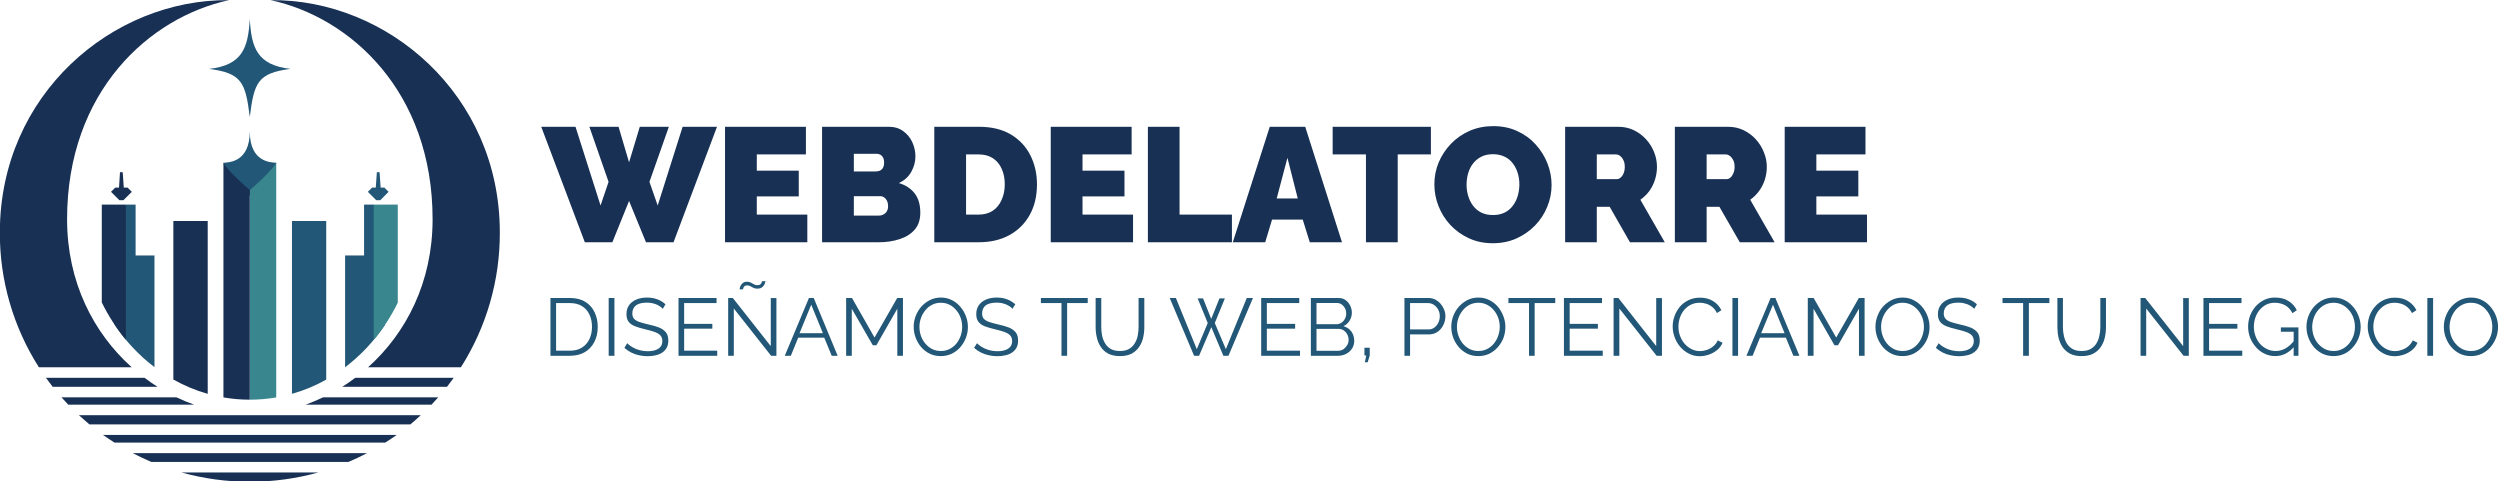
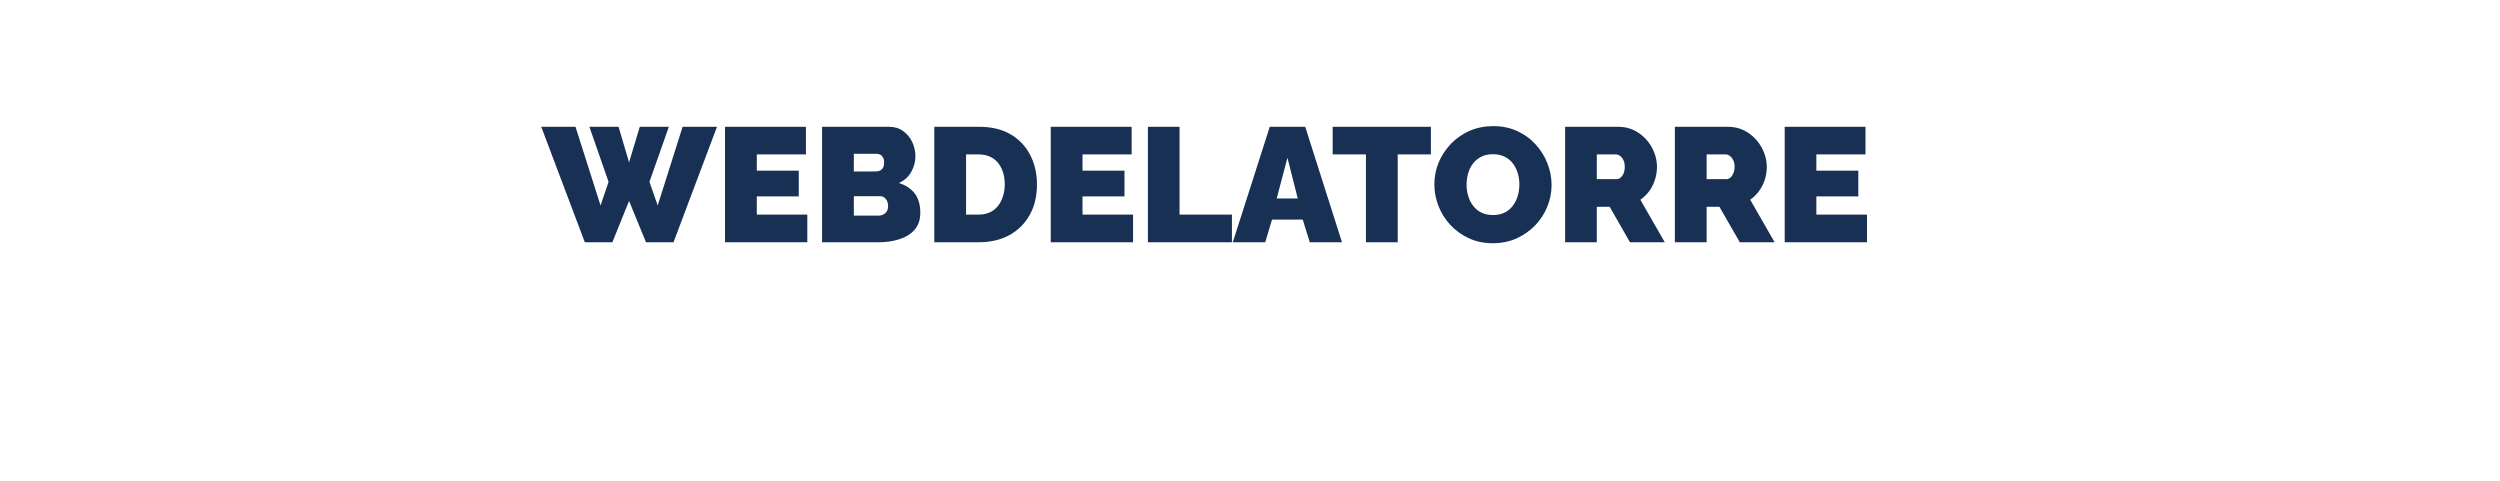
<svg xmlns="http://www.w3.org/2000/svg" version="1.1" viewBox="4.57 1.99 16.67 3.21">
  <g transform="matrix(0.723,0,0,0.723,8.192,2.831)">
    <g transform="matrix(1,0,0,1,0,0)" clip-path="url(#SvgjsClipPath177026)">
      <g clip-path="url(#SvgjsClipPath177024a512eae1-7cc2-46cd-992d-bffcca90d3da)">
        <path d=" M -1.02 0.859 C -1.02 1.441 -1.265 1.91 -1.615 2.224 L -0.759 2.224 C -0.523 1.853 -0.398 1.42 -0.4 0.98 C -0.4 -0.291 -1.438 -1.172 -2.514 -1.162 C -1.781 -1.004 -1.02 -0.322 -1.02 0.859 Z" fill="#173054" transform="matrix(1,0,0,1,0,0)" fill-rule="nonzero" />
      </g>
      <g clip-path="url(#SvgjsClipPath177024a512eae1-7cc2-46cd-992d-bffcca90d3da)">
        <path d=" M -3.795 2.224 C -4.145 1.91 -4.391 1.441 -4.391 0.859 C -4.391 -0.322 -3.63 -1.004 -2.897 -1.162 C -3.973 -1.172 -5.011 -0.291 -5.011 0.98 C -5.013 1.42 -4.888 1.852 -4.651 2.224 Z" fill="#173054" transform="matrix(1,0,0,1,0,0)" fill-rule="nonzero" />
      </g>
      <g clip-path="url(#SvgjsClipPath177024a512eae1-7cc2-46cd-992d-bffcca90d3da)">
        <path d=" M -0.887 2.404 C -0.866 2.377 -0.845 2.349 -0.825 2.321 L -1.733 2.321 C -1.772 2.351 -1.812 2.378 -1.853 2.404 Z" fill="#173054" transform="matrix(1,0,0,1,0,0)" fill-rule="nonzero" />
      </g>
      <g clip-path="url(#SvgjsClipPath177024a512eae1-7cc2-46cd-992d-bffcca90d3da)">
        <path d=" M -3.557 2.404 C -3.598 2.378 -3.638 2.351 -3.677 2.321 L -4.586 2.321 C -4.566 2.349 -4.545 2.377 -4.524 2.404 Z" fill="#173054" transform="matrix(1,0,0,1,0,0)" fill-rule="nonzero" />
      </g>
      <g clip-path="url(#SvgjsClipPath177024a512eae1-7cc2-46cd-992d-bffcca90d3da)">
        <path d=" M -1.03 2.569 C -1.009 2.547 -0.988 2.524 -0.968 2.501 L -2.029 2.501 C -2.082 2.526 -2.136 2.549 -2.191 2.569 Z" fill="#173054" transform="matrix(1,0,0,1,0,0)" fill-rule="nonzero" />
      </g>
      <g clip-path="url(#SvgjsClipPath177024a512eae1-7cc2-46cd-992d-bffcca90d3da)">
        <path d=" M -3.219 2.569 C -3.275 2.549 -3.329 2.526 -3.383 2.501 L -4.443 2.501 C -4.422 2.524 -4.401 2.547 -4.38 2.569 Z" fill="#173054" transform="matrix(1,0,0,1,0,0)" fill-rule="nonzero" />
      </g>
      <g clip-path="url(#SvgjsClipPath177024a512eae1-7cc2-46cd-992d-bffcca90d3da)">
-         <path d=" M -1.225 2.751 C -1.192 2.723 -1.16 2.695 -1.129 2.666 L -4.282 2.666 C -4.25 2.695 -4.218 2.723 -4.185 2.751 Z" fill="#173054" transform="matrix(1,0,0,1,0,0)" fill-rule="nonzero" />
+         <path d=" M -1.225 2.751 C -1.192 2.723 -1.16 2.695 -1.129 2.666 L -4.282 2.666 Z" fill="#173054" transform="matrix(1,0,0,1,0,0)" fill-rule="nonzero" />
      </g>
      <g clip-path="url(#SvgjsClipPath177024a512eae1-7cc2-46cd-992d-bffcca90d3da)">
        <path d=" M -1.458 2.919 C -1.421 2.896 -1.386 2.873 -1.351 2.848 L -4.06 2.848 C -4.025 2.873 -3.989 2.896 -3.953 2.919 Z" fill="#173054" transform="matrix(1,0,0,1,0,0)" fill-rule="nonzero" />
      </g>
      <g clip-path="url(#SvgjsClipPath177024a512eae1-7cc2-46cd-992d-bffcca90d3da)">
        <path d=" M -1.796 3.097 C -1.738 3.072 -1.681 3.046 -1.625 3.016 L -3.785 3.016 C -3.729 3.046 -3.672 3.072 -3.614 3.097 Z" fill="#173054" transform="matrix(1,0,0,1,0,0)" fill-rule="nonzero" />
      </g>
      <g clip-path="url(#SvgjsClipPath177024a512eae1-7cc2-46cd-992d-bffcca90d3da)">
        <path d=" M -3.337 3.194 C -3.131 3.251 -2.919 3.28 -2.705 3.28 L -2.705 3.28 C -2.492 3.28 -2.279 3.251 -2.073 3.194 Z" fill="#173054" transform="matrix(1,0,0,1,0,0)" fill-rule="nonzero" />
      </g>
      <g clip-path="url(#SvgjsClipPath177024a512eae1-7cc2-46cd-992d-bffcca90d3da)">
-         <path d=" M -2.706 0.048 C -2.706 0.337 -2.904 0.334 -2.949 0.338 L -2.921 0.47 L -2.706 0.641 L -2.49 0.47 L -2.462 0.338 C -2.508 0.334 -2.706 0.337 -2.706 0.048 Z" fill="#225777" transform="matrix(1,0,0,1,0,0)" fill-rule="nonzero" />
-       </g>
+         </g>
      <g clip-path="url(#SvgjsClipPath177024a512eae1-7cc2-46cd-992d-bffcca90d3da)">
        <path d=" M -1.465 0.567 L -1.499 0.567 L -1.509 0.425 L -1.515 0.425 L -1.528 0.425 L -1.534 0.425 L -1.544 0.567 L -1.578 0.567 L -1.617 0.606 L -1.54 0.683 L -1.535 0.683 L -1.508 0.683 L -1.502 0.683 L -1.426 0.606 L -1.465 0.567 Z" fill="#225777" transform="matrix(1,0,0,1,0,0)" fill-rule="nonzero" />
      </g>
      <g clip-path="url(#SvgjsClipPath177024a512eae1-7cc2-46cd-992d-bffcca90d3da)">
        <path d=" M -3.947 0.567 L -3.912 0.567 L -3.903 0.425 L -3.897 0.425 L -3.883 0.425 L -3.878 0.425 L -3.868 0.567 L -3.833 0.567 L -3.794 0.606 L -3.871 0.683 L -3.876 0.683 L -3.904 0.683 L -3.909 0.683 L -3.986 0.606 L -3.947 0.567 Z" fill="#173054" transform="matrix(1,0,0,1,0,0)" fill-rule="nonzero" />
      </g>
      <g clip-path="url(#SvgjsClipPath177024a512eae1-7cc2-46cd-992d-bffcca90d3da)">
        <path d=" M -1.827 2.224 C -1.684 2.115 -1.56 1.983 -1.459 1.833 L -1.428 0.943 L -1.562 0.724 L -1.652 0.724 L -1.652 1.193 L -1.827 1.193 Z" fill="#225777" transform="matrix(1,0,0,1,0,0)" fill-rule="nonzero" />
      </g>
      <g clip-path="url(#SvgjsClipPath177024a512eae1-7cc2-46cd-992d-bffcca90d3da)">
        <path d=" M -1.341 1.628 L -1.341 0.724 L -1.563 0.724 L -1.563 1.971 C -1.475 1.866 -1.401 1.751 -1.341 1.628 Z" fill="#3a868f" transform="matrix(1,0,0,1,0,0)" fill-rule="nonzero" />
      </g>
      <g clip-path="url(#SvgjsClipPath177024a512eae1-7cc2-46cd-992d-bffcca90d3da)">
        <path d=" M -2.317 2.469 C -2.207 2.438 -2.101 2.394 -2.001 2.338 L -2.001 0.875 L -2.317 0.875 Z" fill="#225777" transform="matrix(1,0,0,1,0,0)" fill-rule="nonzero" />
      </g>
      <g clip-path="url(#SvgjsClipPath177024a512eae1-7cc2-46cd-992d-bffcca90d3da)">
        <path d=" M -2.705 0.59 L -2.705 2.523 C -2.624 2.523 -2.542 2.516 -2.462 2.502 L -2.462 0.338 C -2.462 0.338 -2.496 0.409 -2.705 0.59 Z" fill="#3a868f" transform="matrix(1,0,0,1,0,0)" fill-rule="nonzero" />
      </g>
      <g clip-path="url(#SvgjsClipPath177024a512eae1-7cc2-46cd-992d-bffcca90d3da)">
        <path d=" M -3.759 0.724 L -3.849 0.724 L -3.984 0.943 L -3.952 1.832 C -3.852 1.982 -3.728 2.114 -3.585 2.223 L -3.585 1.193 L -3.759 1.193 Z" fill="#225777" transform="matrix(1,0,0,1,0,0)" fill-rule="nonzero" />
      </g>
      <g clip-path="url(#SvgjsClipPath177024a512eae1-7cc2-46cd-992d-bffcca90d3da)">
        <path d=" M -4.071 1.626 C -4.011 1.749 -3.936 1.865 -3.849 1.97 L -3.849 0.724 L -4.071 0.724 Z" fill="#173054" transform="matrix(1,0,0,1,0,0)" fill-rule="nonzero" />
      </g>
      <g clip-path="url(#SvgjsClipPath177024a512eae1-7cc2-46cd-992d-bffcca90d3da)">
        <path d=" M -3.411 2.337 C -3.311 2.393 -3.205 2.438 -3.094 2.469 L -3.094 0.875 L -3.411 0.875 Z" fill="#173054" transform="matrix(1,0,0,1,0,0)" fill-rule="nonzero" />
      </g>
      <g clip-path="url(#SvgjsClipPath177024a512eae1-7cc2-46cd-992d-bffcca90d3da)">
        <path d=" M -2.949 0.338 L -2.949 2.502 C -2.869 2.516 -2.788 2.523 -2.706 2.523 L -2.706 0.59 C -2.916 0.409 -2.949 0.338 -2.949 0.338 Z" fill="#173054" transform="matrix(1,0,0,1,0,0)" fill-rule="nonzero" />
      </g>
      <g clip-path="url(#SvgjsClipPath177024a512eae1-7cc2-46cd-992d-bffcca90d3da)">
        <path d=" M -2.706 -0.988 C -2.721 -0.724 -2.773 -0.562 -3.081 -0.528 C -2.779 -0.488 -2.746 -0.404 -2.706 -0.084 C -2.666 -0.404 -2.633 -0.488 -2.331 -0.528 C -2.639 -0.563 -2.691 -0.724 -2.706 -0.988 Z" fill="#225777" transform="matrix(1,0,0,1,0,0)" fill-rule="nonzero" />
      </g>
    </g>
    <g>
      <path d=" M 0.426 0.006 L 0.695 0.006 L 0.792 0.334 L 0.891 0.006 L 1.159 0.006 L 0.98 0.514 L 1.056 0.732 L 1.286 0.006 L 1.603 0.006 L 1.202 1.071 L 0.948 1.071 L 0.792 0.69 L 0.638 1.071 L 0.384 1.071 L -0.018 0.006 L 0.298 0.006 L 0.529 0.732 L 0.603 0.514 L 0.426 0.006 M 2.436 0.816 L 2.436 1.071 L 1.677 1.071 L 1.677 0.006 L 2.423 0.006 L 2.423 0.261 L 1.97 0.261 L 1.97 0.411 L 2.357 0.411 L 2.357 0.648 L 1.97 0.648 L 1.97 0.816 L 2.436 0.816 M 3.478 0.798 Q 3.478 0.894 3.427 0.954 Q 3.375 1.014 3.288 1.042 Q 3.201 1.071 3.096 1.071 L 2.572 1.071 L 2.572 0.006 L 3.19 0.006 Q 3.265 0.006 3.32 0.046 Q 3.375 0.085 3.404 0.148 Q 3.433 0.211 3.433 0.279 Q 3.433 0.352 3.395 0.421 Q 3.357 0.49 3.28 0.525 Q 3.372 0.552 3.425 0.619 Q 3.478 0.687 3.478 0.798 M 3.181 0.738 Q 3.181 0.711 3.172 0.691 Q 3.162 0.67 3.145 0.658 Q 3.129 0.646 3.106 0.646 L 2.865 0.646 L 2.865 0.825 L 3.096 0.825 Q 3.12 0.825 3.139 0.814 Q 3.159 0.804 3.17 0.784 Q 3.181 0.765 3.181 0.738 M 2.865 0.255 L 2.865 0.418 L 3.064 0.418 Q 3.084 0.418 3.102 0.412 Q 3.12 0.405 3.132 0.387 Q 3.144 0.369 3.144 0.336 Q 3.144 0.306 3.134 0.289 Q 3.124 0.271 3.109 0.263 Q 3.093 0.255 3.073 0.255 L 2.865 0.255 M 3.607 1.071 L 3.607 0.006 L 4.017 0.006 Q 4.194 0.006 4.313 0.077 Q 4.432 0.148 4.493 0.269 Q 4.554 0.39 4.554 0.537 Q 4.554 0.699 4.487 0.819 Q 4.42 0.939 4.3 1.005 Q 4.179 1.071 4.017 1.071 L 3.607 1.071 M 4.257 0.537 Q 4.257 0.454 4.228 0.392 Q 4.2 0.33 4.146 0.295 Q 4.092 0.261 4.017 0.261 L 3.9 0.261 L 3.9 0.816 L 4.017 0.816 Q 4.093 0.816 4.147 0.78 Q 4.2 0.744 4.228 0.68 Q 4.257 0.616 4.257 0.537 M 5.44 0.816 L 5.44 1.071 L 4.681 1.071 L 4.681 0.006 L 5.427 0.006 L 5.427 0.261 L 4.974 0.261 L 4.974 0.411 L 5.361 0.411 L 5.361 0.648 L 4.974 0.648 L 4.974 0.816 L 5.44 0.816 M 5.577 1.071 L 5.577 0.006 L 5.869 0.006 L 5.869 0.816 L 6.352 0.816 L 6.352 1.071 L 5.577 1.071 M 6.701 0.006 L 7.028 0.006 L 7.367 1.071 L 7.07 1.071 L 7.005 0.862 L 6.722 0.862 L 6.659 1.071 L 6.36 1.071 L 6.701 0.006 M 6.959 0.667 L 6.864 0.292 L 6.765 0.667 L 6.959 0.667 M 8.187 0.261 L 7.881 0.261 L 7.881 1.071 L 7.588 1.071 L 7.588 0.261 L 7.281 0.261 L 7.281 0.006 L 8.187 0.006 L 8.187 0.261 M 8.757 1.08 Q 8.636 1.08 8.537 1.034 Q 8.438 0.988 8.366 0.911 Q 8.295 0.834 8.257 0.737 Q 8.219 0.64 8.219 0.537 Q 8.219 0.43 8.259 0.334 Q 8.3 0.238 8.372 0.163 Q 8.445 0.087 8.545 0.043 Q 8.645 -2.220446049250313e-16 8.763 -2.220446049250313e-16 Q 8.885 -2.220446049250313e-16 8.984 0.046 Q 9.083 0.091 9.153 0.169 Q 9.224 0.247 9.262 0.344 Q 9.3 0.441 9.3 0.543 Q 9.3 0.648 9.26 0.744 Q 9.221 0.84 9.148 0.916 Q 9.075 0.991 8.976 1.036 Q 8.877 1.08 8.757 1.08 M 8.516 0.54 Q 8.516 0.594 8.531 0.644 Q 8.546 0.694 8.576 0.734 Q 8.606 0.774 8.651 0.797 Q 8.697 0.82 8.76 0.82 Q 8.823 0.82 8.87 0.796 Q 8.916 0.772 8.945 0.731 Q 8.975 0.69 8.989 0.64 Q 9.003 0.589 9.003 0.537 Q 9.003 0.483 8.988 0.433 Q 8.973 0.384 8.943 0.344 Q 8.913 0.304 8.867 0.282 Q 8.82 0.259 8.759 0.259 Q 8.696 0.259 8.65 0.283 Q 8.604 0.307 8.574 0.347 Q 8.544 0.387 8.53 0.437 Q 8.516 0.487 8.516 0.54 M 9.425 1.071 L 9.425 0.006 L 9.914 0.006 Q 9.992 0.006 10.058 0.037 Q 10.124 0.069 10.172 0.122 Q 10.22 0.175 10.246 0.241 Q 10.272 0.307 10.272 0.375 Q 10.272 0.436 10.254 0.493 Q 10.236 0.55 10.202 0.598 Q 10.167 0.645 10.119 0.679 L 10.344 1.071 L 10.023 1.071 L 9.836 0.744 L 9.717 0.744 L 9.717 1.071 L 9.425 1.071 M 9.717 0.489 L 9.902 0.489 Q 9.92 0.489 9.936 0.475 Q 9.953 0.462 9.964 0.436 Q 9.975 0.411 9.975 0.375 Q 9.975 0.337 9.962 0.313 Q 9.95 0.288 9.931 0.274 Q 9.912 0.261 9.894 0.261 L 9.717 0.261 L 9.717 0.489 M 10.437 1.071 L 10.437 0.006 L 10.926 0.006 Q 11.004 0.006 11.07 0.037 Q 11.136 0.069 11.184 0.122 Q 11.232 0.175 11.258 0.241 Q 11.285 0.307 11.285 0.375 Q 11.285 0.436 11.267 0.493 Q 11.249 0.55 11.214 0.598 Q 11.18 0.645 11.132 0.679 L 11.357 1.071 L 11.036 1.071 L 10.848 0.744 L 10.73 0.744 L 10.73 1.071 L 10.437 1.071 M 10.73 0.489 L 10.914 0.489 Q 10.932 0.489 10.949 0.475 Q 10.965 0.462 10.976 0.436 Q 10.988 0.411 10.988 0.375 Q 10.988 0.337 10.975 0.313 Q 10.962 0.288 10.943 0.274 Q 10.925 0.261 10.907 0.261 L 10.73 0.261 L 10.73 0.489 M 12.209 0.816 L 12.209 1.071 L 11.45 1.071 L 11.45 0.006 L 12.195 0.006 L 12.195 0.261 L 11.742 0.261 L 11.742 0.411 L 12.129 0.411 L 12.129 0.648 L 11.742 0.648 L 11.742 0.816 L 12.209 0.816" fill="#173054" fill-rule="nonzero" />
    </g>
    <g>
-       <path d=" M 0.067 2.118 L 0.067 1.585 L 0.247 1.585 Q 0.332 1.585 0.389 1.621 Q 0.446 1.656 0.474 1.717 Q 0.503 1.777 0.503 1.851 Q 0.503 1.932 0.471 1.992 Q 0.44 2.052 0.383 2.085 Q 0.326 2.118 0.247 2.118 L 0.067 2.118 M 0.45 1.851 Q 0.45 1.787 0.426 1.737 Q 0.403 1.688 0.358 1.66 Q 0.313 1.632 0.247 1.632 L 0.119 1.632 L 0.119 2.071 L 0.247 2.071 Q 0.314 2.071 0.358 2.042 Q 0.404 2.013 0.427 1.963 Q 0.45 1.913 0.45 1.851 M 0.604 2.118 L 0.604 1.585 L 0.657 1.585 L 0.657 2.118 L 0.604 2.118 M 1.103 1.685 Q 1.091 1.672 1.076 1.662 Q 1.061 1.652 1.043 1.644 Q 1.024 1.637 1.002 1.632 Q 0.981 1.628 0.957 1.628 Q 0.887 1.628 0.855 1.654 Q 0.822 1.681 0.822 1.727 Q 0.822 1.758 0.837 1.776 Q 0.853 1.794 0.886 1.806 Q 0.919 1.817 0.97 1.829 Q 1.027 1.841 1.068 1.857 Q 1.109 1.874 1.132 1.902 Q 1.154 1.93 1.154 1.978 Q 1.154 2.015 1.14 2.042 Q 1.126 2.069 1.1 2.087 Q 1.075 2.105 1.04 2.113 Q 1.004 2.122 0.962 2.122 Q 0.921 2.122 0.883 2.113 Q 0.845 2.105 0.812 2.088 Q 0.778 2.071 0.749 2.045 L 0.775 2.002 Q 0.789 2.017 0.809 2.03 Q 0.829 2.043 0.853 2.054 Q 0.878 2.064 0.906 2.07 Q 0.934 2.076 0.964 2.076 Q 1.028 2.076 1.063 2.052 Q 1.099 2.029 1.099 1.983 Q 1.099 1.95 1.081 1.93 Q 1.063 1.911 1.027 1.898 Q 0.991 1.885 0.938 1.873 Q 0.883 1.86 0.845 1.845 Q 0.806 1.829 0.787 1.803 Q 0.768 1.777 0.768 1.734 Q 0.768 1.685 0.792 1.651 Q 0.817 1.617 0.86 1.599 Q 0.902 1.581 0.958 1.581 Q 0.993 1.581 1.023 1.588 Q 1.054 1.596 1.08 1.609 Q 1.106 1.623 1.128 1.643 L 1.103 1.685 M 1.605 2.071 L 1.605 2.118 L 1.248 2.118 L 1.248 1.585 L 1.599 1.585 L 1.599 1.632 L 1.3 1.632 L 1.3 1.824 L 1.56 1.824 L 1.56 1.868 L 1.3 1.868 L 1.3 2.071 L 1.605 2.071 M 1.758 1.682 L 1.758 2.118 L 1.706 2.118 L 1.706 1.585 L 1.749 1.585 L 2.099 2.029 L 2.099 1.586 L 2.151 1.586 L 2.151 2.118 L 2.102 2.118 L 1.758 1.682 M 1.976 1.499 Q 1.954 1.499 1.938 1.491 Q 1.922 1.484 1.91 1.476 Q 1.897 1.469 1.88 1.469 Q 1.864 1.469 1.856 1.477 Q 1.848 1.485 1.845 1.494 Q 1.843 1.503 1.843 1.505 L 1.811 1.505 Q 1.811 1.501 1.814 1.49 Q 1.817 1.479 1.824 1.466 Q 1.832 1.454 1.845 1.444 Q 1.858 1.435 1.88 1.435 Q 1.901 1.435 1.915 1.443 Q 1.93 1.451 1.944 1.459 Q 1.958 1.467 1.976 1.467 Q 1.995 1.467 2.004 1.458 Q 2.013 1.449 2.016 1.44 Q 2.018 1.431 2.018 1.43 L 2.05 1.43 Q 2.05 1.434 2.047 1.444 Q 2.044 1.455 2.036 1.468 Q 2.028 1.481 2.013 1.49 Q 1.999 1.499 1.976 1.499 M 2.451 1.585 L 2.495 1.585 L 2.716 2.118 L 2.661 2.118 L 2.592 1.951 L 2.352 1.951 L 2.284 2.118 L 2.228 2.118 L 2.451 1.585 M 2.58 1.91 L 2.472 1.647 L 2.364 1.91 L 2.58 1.91 M 3.266 2.118 L 3.266 1.684 L 3.073 2.021 L 3.04 2.021 L 2.846 1.684 L 2.846 2.118 L 2.794 2.118 L 2.794 1.585 L 2.848 1.585 L 3.056 1.95 L 3.265 1.585 L 3.318 1.585 L 3.318 2.118 L 3.266 2.118 M 3.667 2.121 Q 3.611 2.121 3.565 2.099 Q 3.519 2.076 3.486 2.038 Q 3.453 1.999 3.435 1.951 Q 3.417 1.902 3.417 1.851 Q 3.417 1.798 3.436 1.75 Q 3.455 1.701 3.489 1.663 Q 3.523 1.626 3.569 1.603 Q 3.615 1.581 3.668 1.581 Q 3.724 1.581 3.77 1.605 Q 3.816 1.628 3.848 1.667 Q 3.881 1.706 3.899 1.754 Q 3.917 1.802 3.917 1.852 Q 3.917 1.905 3.898 1.954 Q 3.879 2.002 3.846 2.04 Q 3.812 2.078 3.766 2.1 Q 3.72 2.121 3.667 2.121 M 3.47 1.851 Q 3.47 1.895 3.484 1.935 Q 3.498 1.975 3.525 2.006 Q 3.551 2.037 3.587 2.056 Q 3.624 2.074 3.667 2.074 Q 3.713 2.074 3.749 2.055 Q 3.786 2.036 3.812 2.004 Q 3.837 1.972 3.851 1.932 Q 3.864 1.893 3.864 1.851 Q 3.864 1.808 3.85 1.768 Q 3.836 1.728 3.809 1.697 Q 3.783 1.665 3.747 1.647 Q 3.711 1.629 3.667 1.629 Q 3.622 1.629 3.586 1.648 Q 3.549 1.667 3.524 1.699 Q 3.498 1.731 3.484 1.77 Q 3.47 1.81 3.47 1.851 M 4.328 1.685 Q 4.317 1.672 4.302 1.662 Q 4.287 1.652 4.268 1.644 Q 4.25 1.637 4.228 1.632 Q 4.207 1.628 4.183 1.628 Q 4.113 1.628 4.08 1.654 Q 4.048 1.681 4.048 1.727 Q 4.048 1.758 4.063 1.776 Q 4.079 1.794 4.112 1.806 Q 4.145 1.817 4.196 1.829 Q 4.253 1.841 4.294 1.857 Q 4.335 1.874 4.358 1.902 Q 4.38 1.93 4.38 1.978 Q 4.38 2.015 4.366 2.042 Q 4.352 2.069 4.326 2.087 Q 4.301 2.105 4.265 2.113 Q 4.23 2.122 4.188 2.122 Q 4.147 2.122 4.109 2.113 Q 4.071 2.105 4.037 2.088 Q 4.004 2.071 3.974 2.045 L 4.001 2.002 Q 4.015 2.017 4.035 2.03 Q 4.055 2.043 4.079 2.054 Q 4.103 2.064 4.131 2.07 Q 4.16 2.076 4.19 2.076 Q 4.253 2.076 4.289 2.052 Q 4.325 2.029 4.325 1.983 Q 4.325 1.95 4.307 1.93 Q 4.289 1.911 4.253 1.898 Q 4.217 1.885 4.164 1.873 Q 4.109 1.86 4.07 1.845 Q 4.032 1.829 4.013 1.803 Q 3.994 1.777 3.994 1.734 Q 3.994 1.685 4.018 1.651 Q 4.043 1.617 4.085 1.599 Q 4.128 1.581 4.184 1.581 Q 4.219 1.581 4.249 1.588 Q 4.28 1.596 4.305 1.609 Q 4.331 1.623 4.354 1.643 L 4.328 1.685 M 5.022 1.632 L 4.832 1.632 L 4.832 2.118 L 4.78 2.118 L 4.78 1.632 L 4.59 1.632 L 4.59 1.585 L 5.022 1.585 L 5.022 1.632 M 5.319 2.121 Q 5.256 2.121 5.213 2.099 Q 5.169 2.076 5.144 2.038 Q 5.118 2.001 5.107 1.953 Q 5.095 1.905 5.095 1.854 L 5.095 1.585 L 5.147 1.585 L 5.147 1.854 Q 5.147 1.895 5.155 1.935 Q 5.164 1.974 5.184 2.006 Q 5.203 2.037 5.236 2.056 Q 5.269 2.074 5.319 2.074 Q 5.37 2.074 5.403 2.055 Q 5.436 2.036 5.455 2.004 Q 5.475 1.973 5.483 1.933 Q 5.491 1.894 5.491 1.854 L 5.491 1.585 L 5.544 1.585 L 5.544 1.854 Q 5.544 1.907 5.532 1.956 Q 5.52 2.004 5.493 2.041 Q 5.466 2.078 5.424 2.1 Q 5.381 2.121 5.319 2.121 M 6.036 1.589 L 6.086 1.589 L 6.161 1.778 L 6.237 1.589 L 6.287 1.589 L 6.194 1.816 L 6.296 2.057 L 6.489 1.585 L 6.546 1.585 L 6.32 2.118 L 6.273 2.118 L 6.162 1.854 L 6.049 2.118 L 6.003 2.118 L 5.778 1.585 L 5.835 1.585 L 6.028 2.057 L 6.129 1.816 L 6.036 1.589 M 6.98 2.071 L 6.98 2.118 L 6.622 2.118 L 6.622 1.585 L 6.973 1.585 L 6.973 1.632 L 6.674 1.632 L 6.674 1.824 L 6.935 1.824 L 6.935 1.868 L 6.674 1.868 L 6.674 2.071 L 6.98 2.071 M 7.48 1.98 Q 7.48 2.02 7.46 2.051 Q 7.44 2.082 7.406 2.1 Q 7.371 2.118 7.331 2.118 L 7.08 2.118 L 7.08 1.585 L 7.336 1.585 Q 7.374 1.585 7.401 1.605 Q 7.428 1.625 7.443 1.656 Q 7.458 1.687 7.458 1.721 Q 7.458 1.761 7.437 1.794 Q 7.417 1.828 7.381 1.845 Q 7.427 1.858 7.454 1.895 Q 7.48 1.932 7.48 1.98 M 7.428 1.971 Q 7.428 1.944 7.416 1.921 Q 7.404 1.899 7.383 1.884 Q 7.362 1.87 7.336 1.87 L 7.132 1.87 L 7.132 2.072 L 7.331 2.072 Q 7.358 2.072 7.38 2.058 Q 7.401 2.043 7.415 2.02 Q 7.428 1.998 7.428 1.971 M 7.132 1.631 L 7.132 1.827 L 7.315 1.827 Q 7.341 1.827 7.362 1.813 Q 7.382 1.8 7.394 1.777 Q 7.406 1.755 7.406 1.729 Q 7.406 1.702 7.395 1.68 Q 7.383 1.658 7.364 1.644 Q 7.344 1.631 7.32 1.631 L 7.132 1.631 M 7.578 2.178 L 7.591 2.115 L 7.574 2.115 L 7.574 2.044 L 7.623 2.044 L 7.623 2.115 L 7.604 2.178 L 7.578 2.178 M 7.943 2.118 L 7.943 1.585 L 8.163 1.585 Q 8.198 1.585 8.226 1.599 Q 8.255 1.614 8.276 1.638 Q 8.297 1.662 8.309 1.692 Q 8.321 1.722 8.321 1.752 Q 8.321 1.796 8.302 1.834 Q 8.283 1.873 8.249 1.897 Q 8.214 1.921 8.168 1.921 L 7.995 1.921 L 7.995 2.118 L 7.943 2.118 M 7.995 1.875 L 8.165 1.875 Q 8.197 1.875 8.22 1.857 Q 8.243 1.84 8.256 1.812 Q 8.269 1.785 8.269 1.752 Q 8.269 1.719 8.254 1.692 Q 8.239 1.664 8.214 1.648 Q 8.19 1.632 8.161 1.632 L 7.995 1.632 L 7.995 1.875 M 8.625 2.121 Q 8.568 2.121 8.523 2.099 Q 8.477 2.076 8.444 2.038 Q 8.411 1.999 8.393 1.951 Q 8.375 1.902 8.375 1.851 Q 8.375 1.798 8.394 1.75 Q 8.412 1.701 8.447 1.663 Q 8.481 1.626 8.526 1.603 Q 8.572 1.581 8.625 1.581 Q 8.682 1.581 8.727 1.605 Q 8.773 1.628 8.806 1.667 Q 8.838 1.706 8.856 1.754 Q 8.874 1.802 8.874 1.852 Q 8.874 1.905 8.856 1.954 Q 8.837 2.002 8.803 2.04 Q 8.769 2.078 8.724 2.1 Q 8.678 2.121 8.625 2.121 M 8.427 1.851 Q 8.427 1.895 8.442 1.935 Q 8.456 1.975 8.482 2.006 Q 8.508 2.037 8.545 2.056 Q 8.581 2.074 8.625 2.074 Q 8.67 2.074 8.707 2.055 Q 8.743 2.036 8.769 2.004 Q 8.795 1.972 8.808 1.932 Q 8.822 1.893 8.822 1.851 Q 8.822 1.808 8.808 1.768 Q 8.793 1.728 8.767 1.697 Q 8.74 1.665 8.704 1.647 Q 8.668 1.629 8.625 1.629 Q 8.58 1.629 8.543 1.648 Q 8.507 1.667 8.481 1.699 Q 8.455 1.731 8.441 1.77 Q 8.427 1.81 8.427 1.851 M 9.334 1.632 L 9.144 1.632 L 9.144 2.118 L 9.092 2.118 L 9.092 1.632 L 8.902 1.632 L 8.902 1.585 L 9.334 1.585 L 9.334 1.632 M 9.772 2.071 L 9.772 2.118 L 9.414 2.118 L 9.414 1.585 L 9.765 1.585 L 9.765 1.632 L 9.467 1.632 L 9.467 1.824 L 9.727 1.824 L 9.727 1.868 L 9.467 1.868 L 9.467 2.071 L 9.772 2.071 M 9.925 1.682 L 9.925 2.118 L 9.872 2.118 L 9.872 1.585 L 9.916 1.585 L 10.265 2.029 L 10.265 1.586 L 10.318 1.586 L 10.318 2.118 L 10.269 2.118 L 9.925 1.682 M 10.417 1.848 Q 10.417 1.799 10.434 1.752 Q 10.451 1.705 10.483 1.666 Q 10.515 1.628 10.563 1.605 Q 10.61 1.582 10.67 1.582 Q 10.741 1.582 10.792 1.615 Q 10.842 1.647 10.866 1.698 L 10.825 1.724 Q 10.808 1.689 10.782 1.668 Q 10.755 1.647 10.726 1.638 Q 10.696 1.629 10.667 1.629 Q 10.619 1.629 10.582 1.648 Q 10.545 1.668 10.52 1.699 Q 10.495 1.731 10.482 1.771 Q 10.47 1.81 10.47 1.851 Q 10.47 1.895 10.485 1.935 Q 10.5 1.976 10.527 2.007 Q 10.554 2.038 10.59 2.056 Q 10.626 2.075 10.669 2.075 Q 10.699 2.075 10.731 2.064 Q 10.762 2.054 10.789 2.032 Q 10.817 2.01 10.833 1.976 L 10.877 1.998 Q 10.86 2.038 10.826 2.066 Q 10.791 2.094 10.749 2.108 Q 10.707 2.122 10.666 2.122 Q 10.611 2.122 10.566 2.098 Q 10.52 2.075 10.486 2.035 Q 10.453 1.996 10.435 1.947 Q 10.417 1.898 10.417 1.848 M 10.968 2.118 L 10.968 1.585 L 11.02 1.585 L 11.02 2.118 L 10.968 2.118 M 11.32 1.585 L 11.364 1.585 L 11.586 2.118 L 11.53 2.118 L 11.461 1.951 L 11.222 1.951 L 11.154 2.118 L 11.097 2.118 L 11.32 1.585 M 11.449 1.91 L 11.342 1.647 L 11.233 1.91 L 11.449 1.91 M 12.135 2.118 L 12.135 1.684 L 11.942 2.021 L 11.909 2.021 L 11.716 1.684 L 11.716 2.118 L 11.663 2.118 L 11.663 1.585 L 11.717 1.585 L 11.925 1.95 L 12.134 1.585 L 12.187 1.585 L 12.187 2.118 L 12.135 2.118 M 12.537 2.121 Q 12.48 2.121 12.435 2.099 Q 12.389 2.076 12.356 2.038 Q 12.323 1.999 12.305 1.951 Q 12.287 1.902 12.287 1.851 Q 12.287 1.798 12.306 1.75 Q 12.324 1.701 12.358 1.663 Q 12.393 1.626 12.438 1.603 Q 12.484 1.581 12.537 1.581 Q 12.594 1.581 12.639 1.605 Q 12.685 1.628 12.718 1.667 Q 12.75 1.706 12.768 1.754 Q 12.786 1.802 12.786 1.852 Q 12.786 1.905 12.768 1.954 Q 12.749 2.002 12.715 2.04 Q 12.681 2.078 12.636 2.1 Q 12.59 2.121 12.537 2.121 M 12.339 1.851 Q 12.339 1.895 12.354 1.935 Q 12.368 1.975 12.394 2.006 Q 12.42 2.037 12.457 2.056 Q 12.493 2.074 12.537 2.074 Q 12.582 2.074 12.619 2.055 Q 12.655 2.036 12.681 2.004 Q 12.707 1.972 12.72 1.932 Q 12.734 1.893 12.734 1.851 Q 12.734 1.808 12.72 1.768 Q 12.705 1.728 12.679 1.697 Q 12.652 1.665 12.616 1.647 Q 12.58 1.629 12.537 1.629 Q 12.492 1.629 12.455 1.648 Q 12.419 1.667 12.393 1.699 Q 12.367 1.731 12.353 1.77 Q 12.339 1.81 12.339 1.851 M 13.198 1.685 Q 13.186 1.672 13.171 1.662 Q 13.156 1.652 13.138 1.644 Q 13.119 1.637 13.098 1.632 Q 13.076 1.628 13.052 1.628 Q 12.982 1.628 12.95 1.654 Q 12.917 1.681 12.917 1.727 Q 12.917 1.758 12.933 1.776 Q 12.948 1.794 12.981 1.806 Q 13.014 1.817 13.065 1.829 Q 13.122 1.841 13.163 1.857 Q 13.204 1.874 13.227 1.902 Q 13.249 1.93 13.249 1.978 Q 13.249 2.015 13.235 2.042 Q 13.221 2.069 13.195 2.087 Q 13.17 2.105 13.135 2.113 Q 13.099 2.122 13.057 2.122 Q 13.016 2.122 12.978 2.113 Q 12.94 2.105 12.907 2.088 Q 12.873 2.071 12.844 2.045 L 12.87 2.002 Q 12.884 2.017 12.904 2.03 Q 12.924 2.043 12.948 2.054 Q 12.973 2.064 13.001 2.07 Q 13.029 2.076 13.059 2.076 Q 13.123 2.076 13.158 2.052 Q 13.194 2.029 13.194 1.983 Q 13.194 1.95 13.176 1.93 Q 13.158 1.911 13.122 1.898 Q 13.086 1.885 13.033 1.873 Q 12.978 1.86 12.94 1.845 Q 12.901 1.829 12.882 1.803 Q 12.863 1.777 12.863 1.734 Q 12.863 1.685 12.888 1.651 Q 12.912 1.617 12.955 1.599 Q 12.997 1.581 13.053 1.581 Q 13.088 1.581 13.119 1.588 Q 13.149 1.596 13.175 1.609 Q 13.201 1.623 13.223 1.643 L 13.198 1.685 M 13.891 1.632 L 13.702 1.632 L 13.702 2.118 L 13.649 2.118 L 13.649 1.632 L 13.459 1.632 L 13.459 1.585 L 13.891 1.585 L 13.891 1.632 M 14.189 2.121 Q 14.126 2.121 14.082 2.099 Q 14.039 2.076 14.013 2.038 Q 13.988 2.001 13.976 1.953 Q 13.965 1.905 13.965 1.854 L 13.965 1.585 L 14.016 1.585 L 14.016 1.854 Q 14.016 1.895 14.025 1.935 Q 14.034 1.974 14.053 2.006 Q 14.073 2.037 14.106 2.056 Q 14.139 2.074 14.188 2.074 Q 14.239 2.074 14.272 2.055 Q 14.306 2.036 14.325 2.004 Q 14.344 1.973 14.352 1.933 Q 14.361 1.894 14.361 1.854 L 14.361 1.585 L 14.413 1.585 L 14.413 1.854 Q 14.413 1.907 14.401 1.956 Q 14.389 2.004 14.362 2.041 Q 14.336 2.078 14.293 2.1 Q 14.25 2.121 14.189 2.121 M 14.784 1.682 L 14.784 2.118 L 14.732 2.118 L 14.732 1.585 L 14.775 1.585 L 15.125 2.029 L 15.125 1.586 L 15.177 1.586 L 15.177 2.118 L 15.129 2.118 L 14.784 1.682 M 15.67 2.071 L 15.67 2.118 L 15.312 2.118 L 15.312 1.585 L 15.663 1.585 L 15.663 1.632 L 15.364 1.632 L 15.364 1.824 L 15.625 1.824 L 15.625 1.868 L 15.364 1.868 L 15.364 2.071 L 15.67 2.071 M 15.973 2.121 Q 15.92 2.121 15.874 2.098 Q 15.828 2.076 15.795 2.037 Q 15.761 1.998 15.742 1.95 Q 15.724 1.902 15.724 1.851 Q 15.724 1.797 15.742 1.748 Q 15.761 1.7 15.794 1.662 Q 15.827 1.625 15.872 1.603 Q 15.917 1.581 15.97 1.581 Q 16.049 1.581 16.098 1.614 Q 16.148 1.646 16.173 1.698 L 16.133 1.725 Q 16.107 1.675 16.065 1.652 Q 16.022 1.629 15.969 1.629 Q 15.925 1.629 15.889 1.647 Q 15.854 1.666 15.828 1.698 Q 15.803 1.729 15.79 1.769 Q 15.777 1.809 15.777 1.851 Q 15.777 1.896 15.792 1.936 Q 15.807 1.977 15.834 2.008 Q 15.862 2.039 15.898 2.056 Q 15.935 2.074 15.977 2.074 Q 16.026 2.074 16.069 2.05 Q 16.113 2.025 16.152 1.974 L 16.152 2.03 Q 16.077 2.121 15.973 2.121 M 16.144 1.896 L 16.026 1.896 L 16.026 1.856 L 16.188 1.856 L 16.188 2.118 L 16.144 2.118 L 16.144 1.896 M 16.512 2.121 Q 16.456 2.121 16.41 2.099 Q 16.364 2.076 16.331 2.038 Q 16.298 1.999 16.28 1.951 Q 16.262 1.902 16.262 1.851 Q 16.262 1.798 16.281 1.75 Q 16.3 1.701 16.334 1.663 Q 16.368 1.626 16.414 1.603 Q 16.459 1.581 16.513 1.581 Q 16.569 1.581 16.615 1.605 Q 16.66 1.628 16.693 1.667 Q 16.726 1.706 16.744 1.754 Q 16.762 1.802 16.762 1.852 Q 16.762 1.905 16.743 1.954 Q 16.724 2.002 16.69 2.04 Q 16.657 2.078 16.611 2.1 Q 16.565 2.121 16.512 2.121 M 16.315 1.851 Q 16.315 1.895 16.329 1.935 Q 16.343 1.975 16.369 2.006 Q 16.396 2.037 16.432 2.056 Q 16.468 2.074 16.512 2.074 Q 16.558 2.074 16.594 2.055 Q 16.63 2.036 16.656 2.004 Q 16.682 1.972 16.696 1.932 Q 16.709 1.893 16.709 1.851 Q 16.709 1.808 16.695 1.768 Q 16.681 1.728 16.654 1.697 Q 16.627 1.665 16.591 1.647 Q 16.555 1.629 16.512 1.629 Q 16.467 1.629 16.431 1.648 Q 16.394 1.667 16.368 1.699 Q 16.342 1.731 16.329 1.77 Q 16.315 1.81 16.315 1.851 M 16.827 1.848 Q 16.827 1.799 16.843 1.752 Q 16.86 1.705 16.893 1.666 Q 16.925 1.628 16.972 1.605 Q 17.019 1.582 17.079 1.582 Q 17.151 1.582 17.201 1.615 Q 17.252 1.647 17.276 1.698 L 17.235 1.724 Q 17.217 1.689 17.191 1.668 Q 17.165 1.647 17.135 1.638 Q 17.106 1.629 17.076 1.629 Q 17.028 1.629 16.992 1.648 Q 16.955 1.668 16.93 1.699 Q 16.905 1.731 16.892 1.771 Q 16.879 1.81 16.879 1.851 Q 16.879 1.895 16.894 1.935 Q 16.909 1.976 16.936 2.007 Q 16.963 2.038 16.999 2.056 Q 17.036 2.075 17.079 2.075 Q 17.109 2.075 17.14 2.064 Q 17.172 2.054 17.199 2.032 Q 17.226 2.01 17.243 1.976 L 17.286 1.998 Q 17.27 2.038 17.235 2.066 Q 17.201 2.094 17.158 2.108 Q 17.116 2.122 17.076 2.122 Q 17.021 2.122 16.975 2.098 Q 16.929 2.075 16.896 2.035 Q 16.863 1.996 16.845 1.947 Q 16.827 1.898 16.827 1.848 M 17.377 2.118 L 17.377 1.585 L 17.43 1.585 L 17.43 2.118 L 17.377 2.118 M 17.779 2.121 Q 17.723 2.121 17.677 2.099 Q 17.631 2.076 17.598 2.038 Q 17.565 1.999 17.547 1.951 Q 17.529 1.902 17.529 1.851 Q 17.529 1.798 17.548 1.75 Q 17.567 1.701 17.601 1.663 Q 17.635 1.626 17.681 1.603 Q 17.727 1.581 17.78 1.581 Q 17.836 1.581 17.882 1.605 Q 17.928 1.628 17.96 1.667 Q 17.993 1.706 18.011 1.754 Q 18.029 1.802 18.029 1.852 Q 18.029 1.905 18.01 1.954 Q 17.991 2.002 17.958 2.04 Q 17.924 2.078 17.878 2.1 Q 17.832 2.121 17.779 2.121 M 17.582 1.851 Q 17.582 1.895 17.596 1.935 Q 17.61 1.975 17.637 2.006 Q 17.663 2.037 17.699 2.056 Q 17.736 2.074 17.779 2.074 Q 17.825 2.074 17.861 2.055 Q 17.898 2.036 17.923 2.004 Q 17.949 1.972 17.963 1.932 Q 17.976 1.893 17.976 1.851 Q 17.976 1.808 17.962 1.768 Q 17.948 1.728 17.921 1.697 Q 17.895 1.665 17.859 1.647 Q 17.823 1.629 17.779 1.629 Q 17.734 1.629 17.698 1.648 Q 17.661 1.667 17.635 1.699 Q 17.61 1.731 17.596 1.77 Q 17.582 1.81 17.582 1.851" fill="#225777" fill-rule="nonzero" />
-     </g>
+       </g>
  </g>
  <defs>
    <clipPath id="SvgjsClipPath177026">
      <path d=" M -5.011 -1.162 h 4.611 v 4.442 h -4.611 Z" />
    </clipPath>
    <clipPath id="SvgjsClipPath177024a512eae1-7cc2-46cd-992d-bffcca90d3da">
-       <path d=" M -5.011 -1.162 L -0.4 -1.162 L -0.4 3.28 L -5.011 3.28 Z" />
-     </clipPath>
+       </clipPath>
  </defs>
</svg>